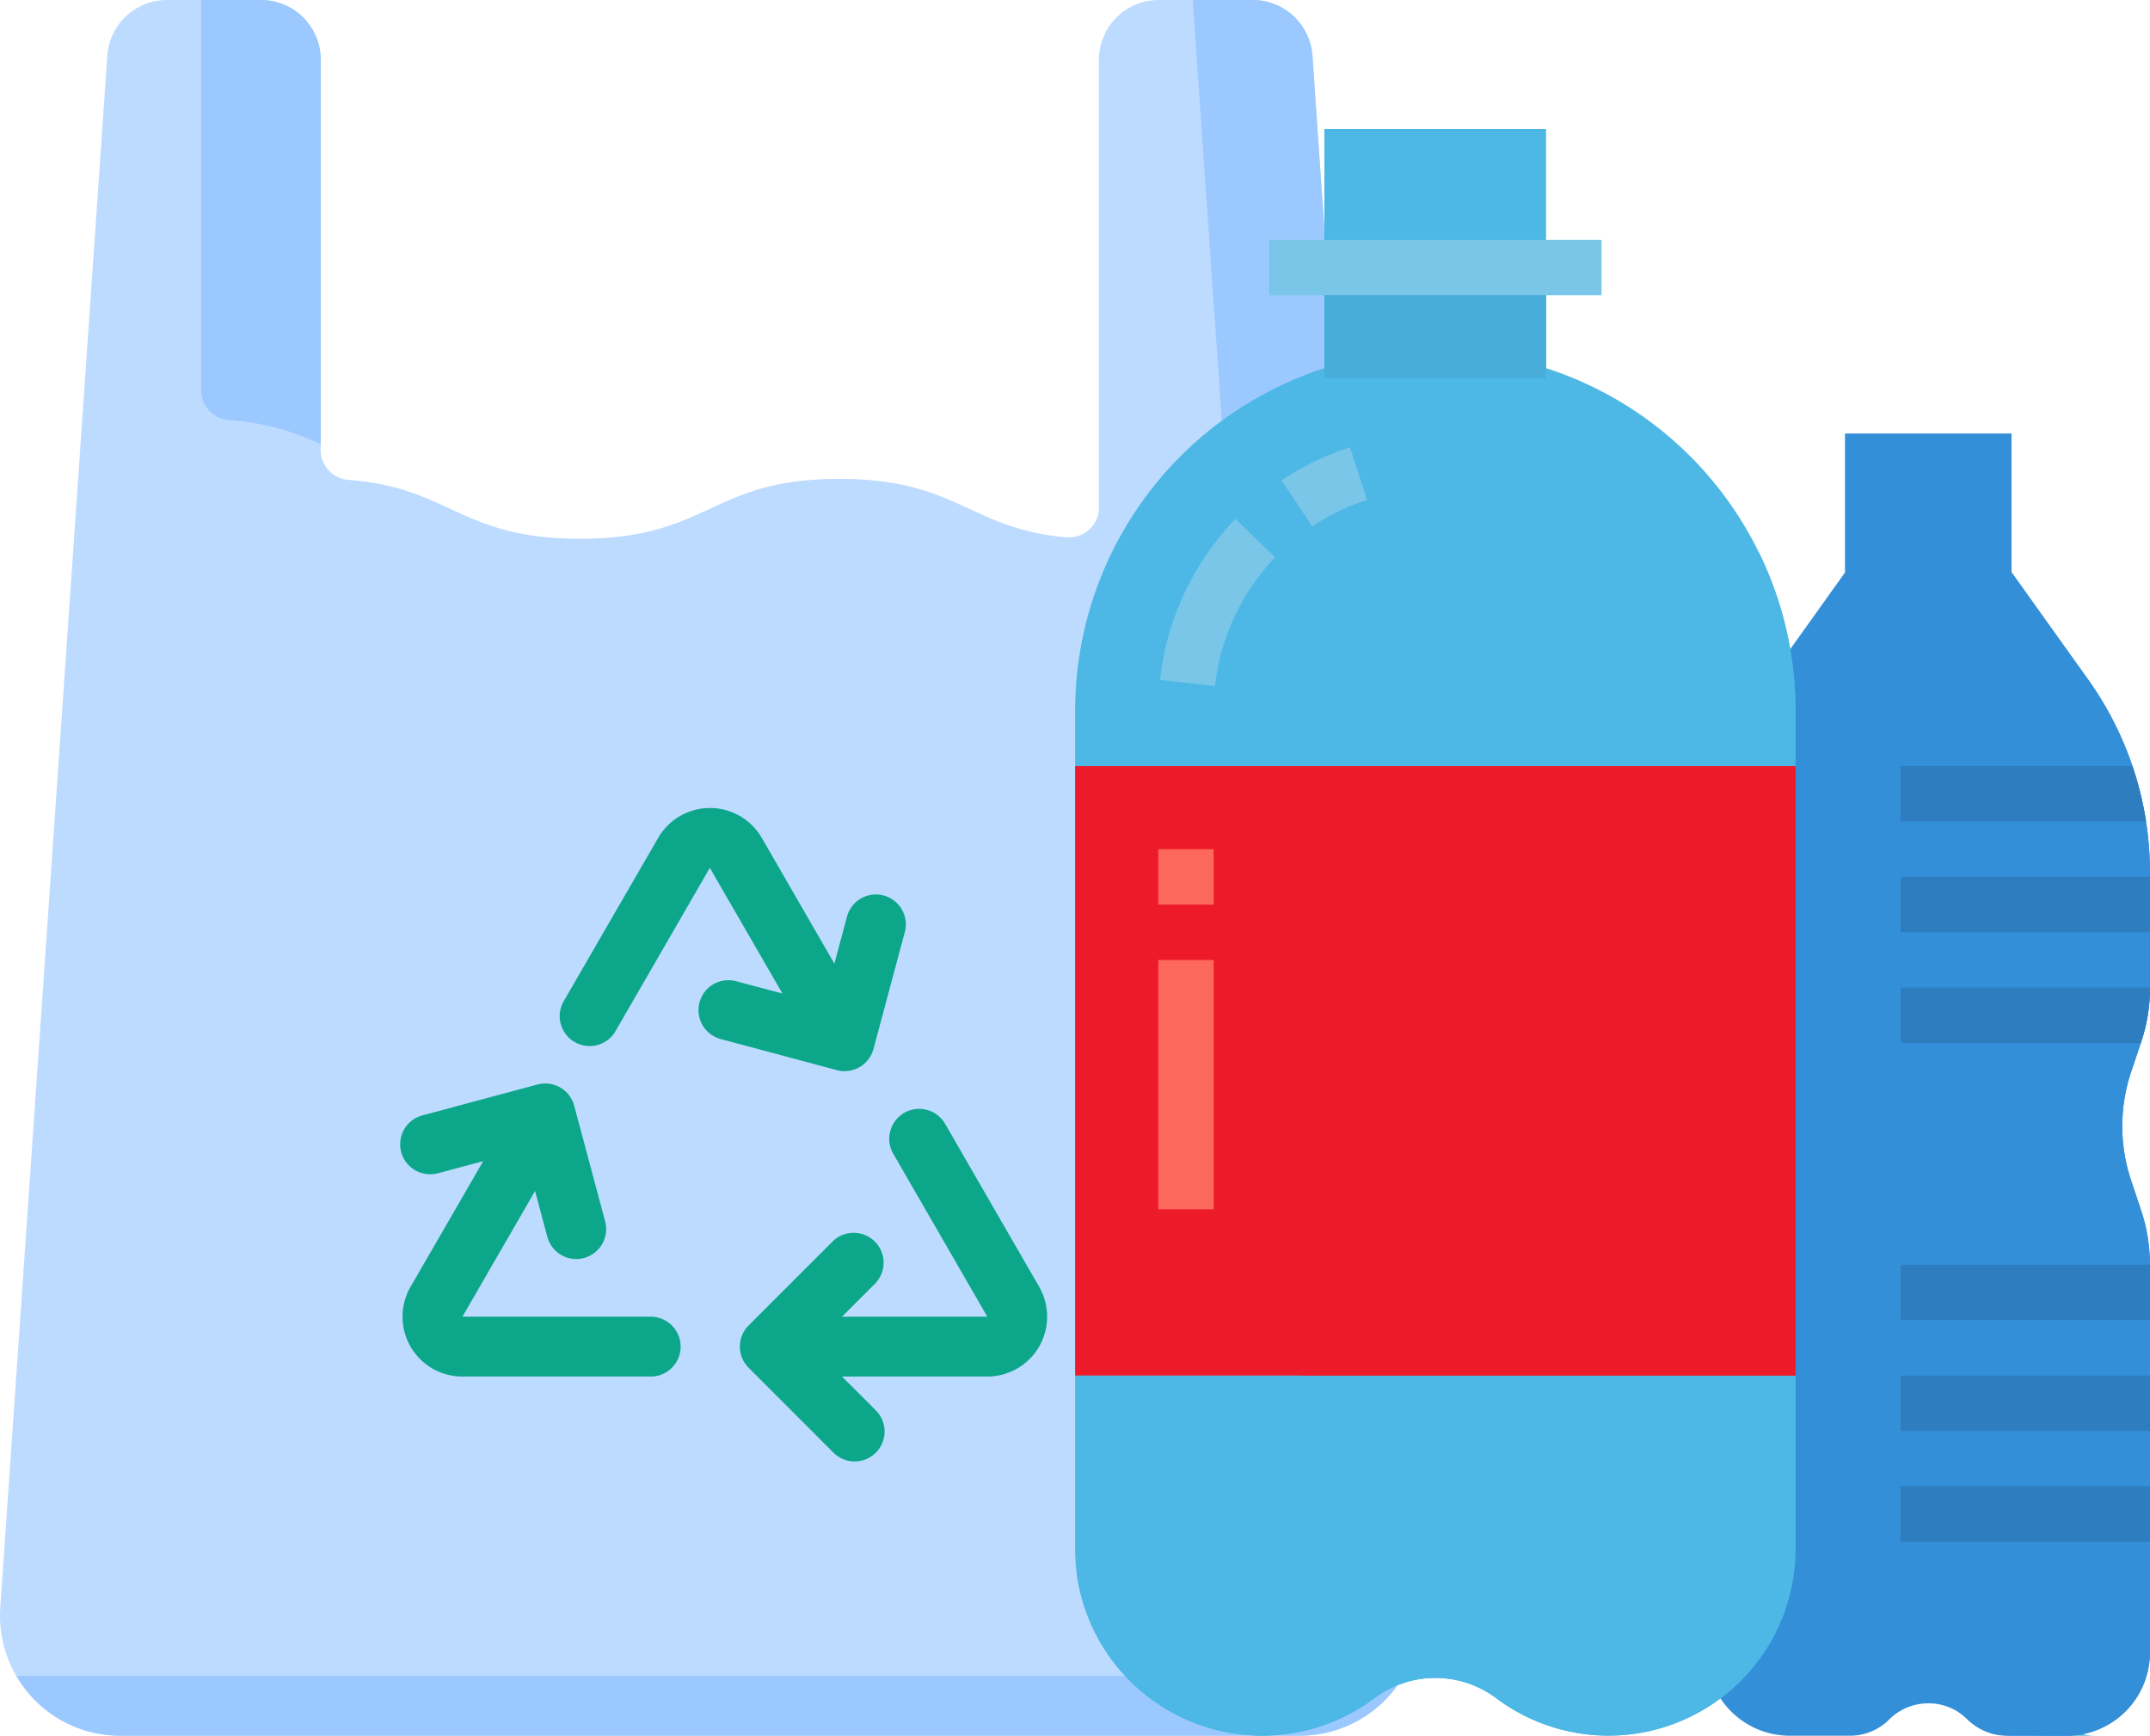
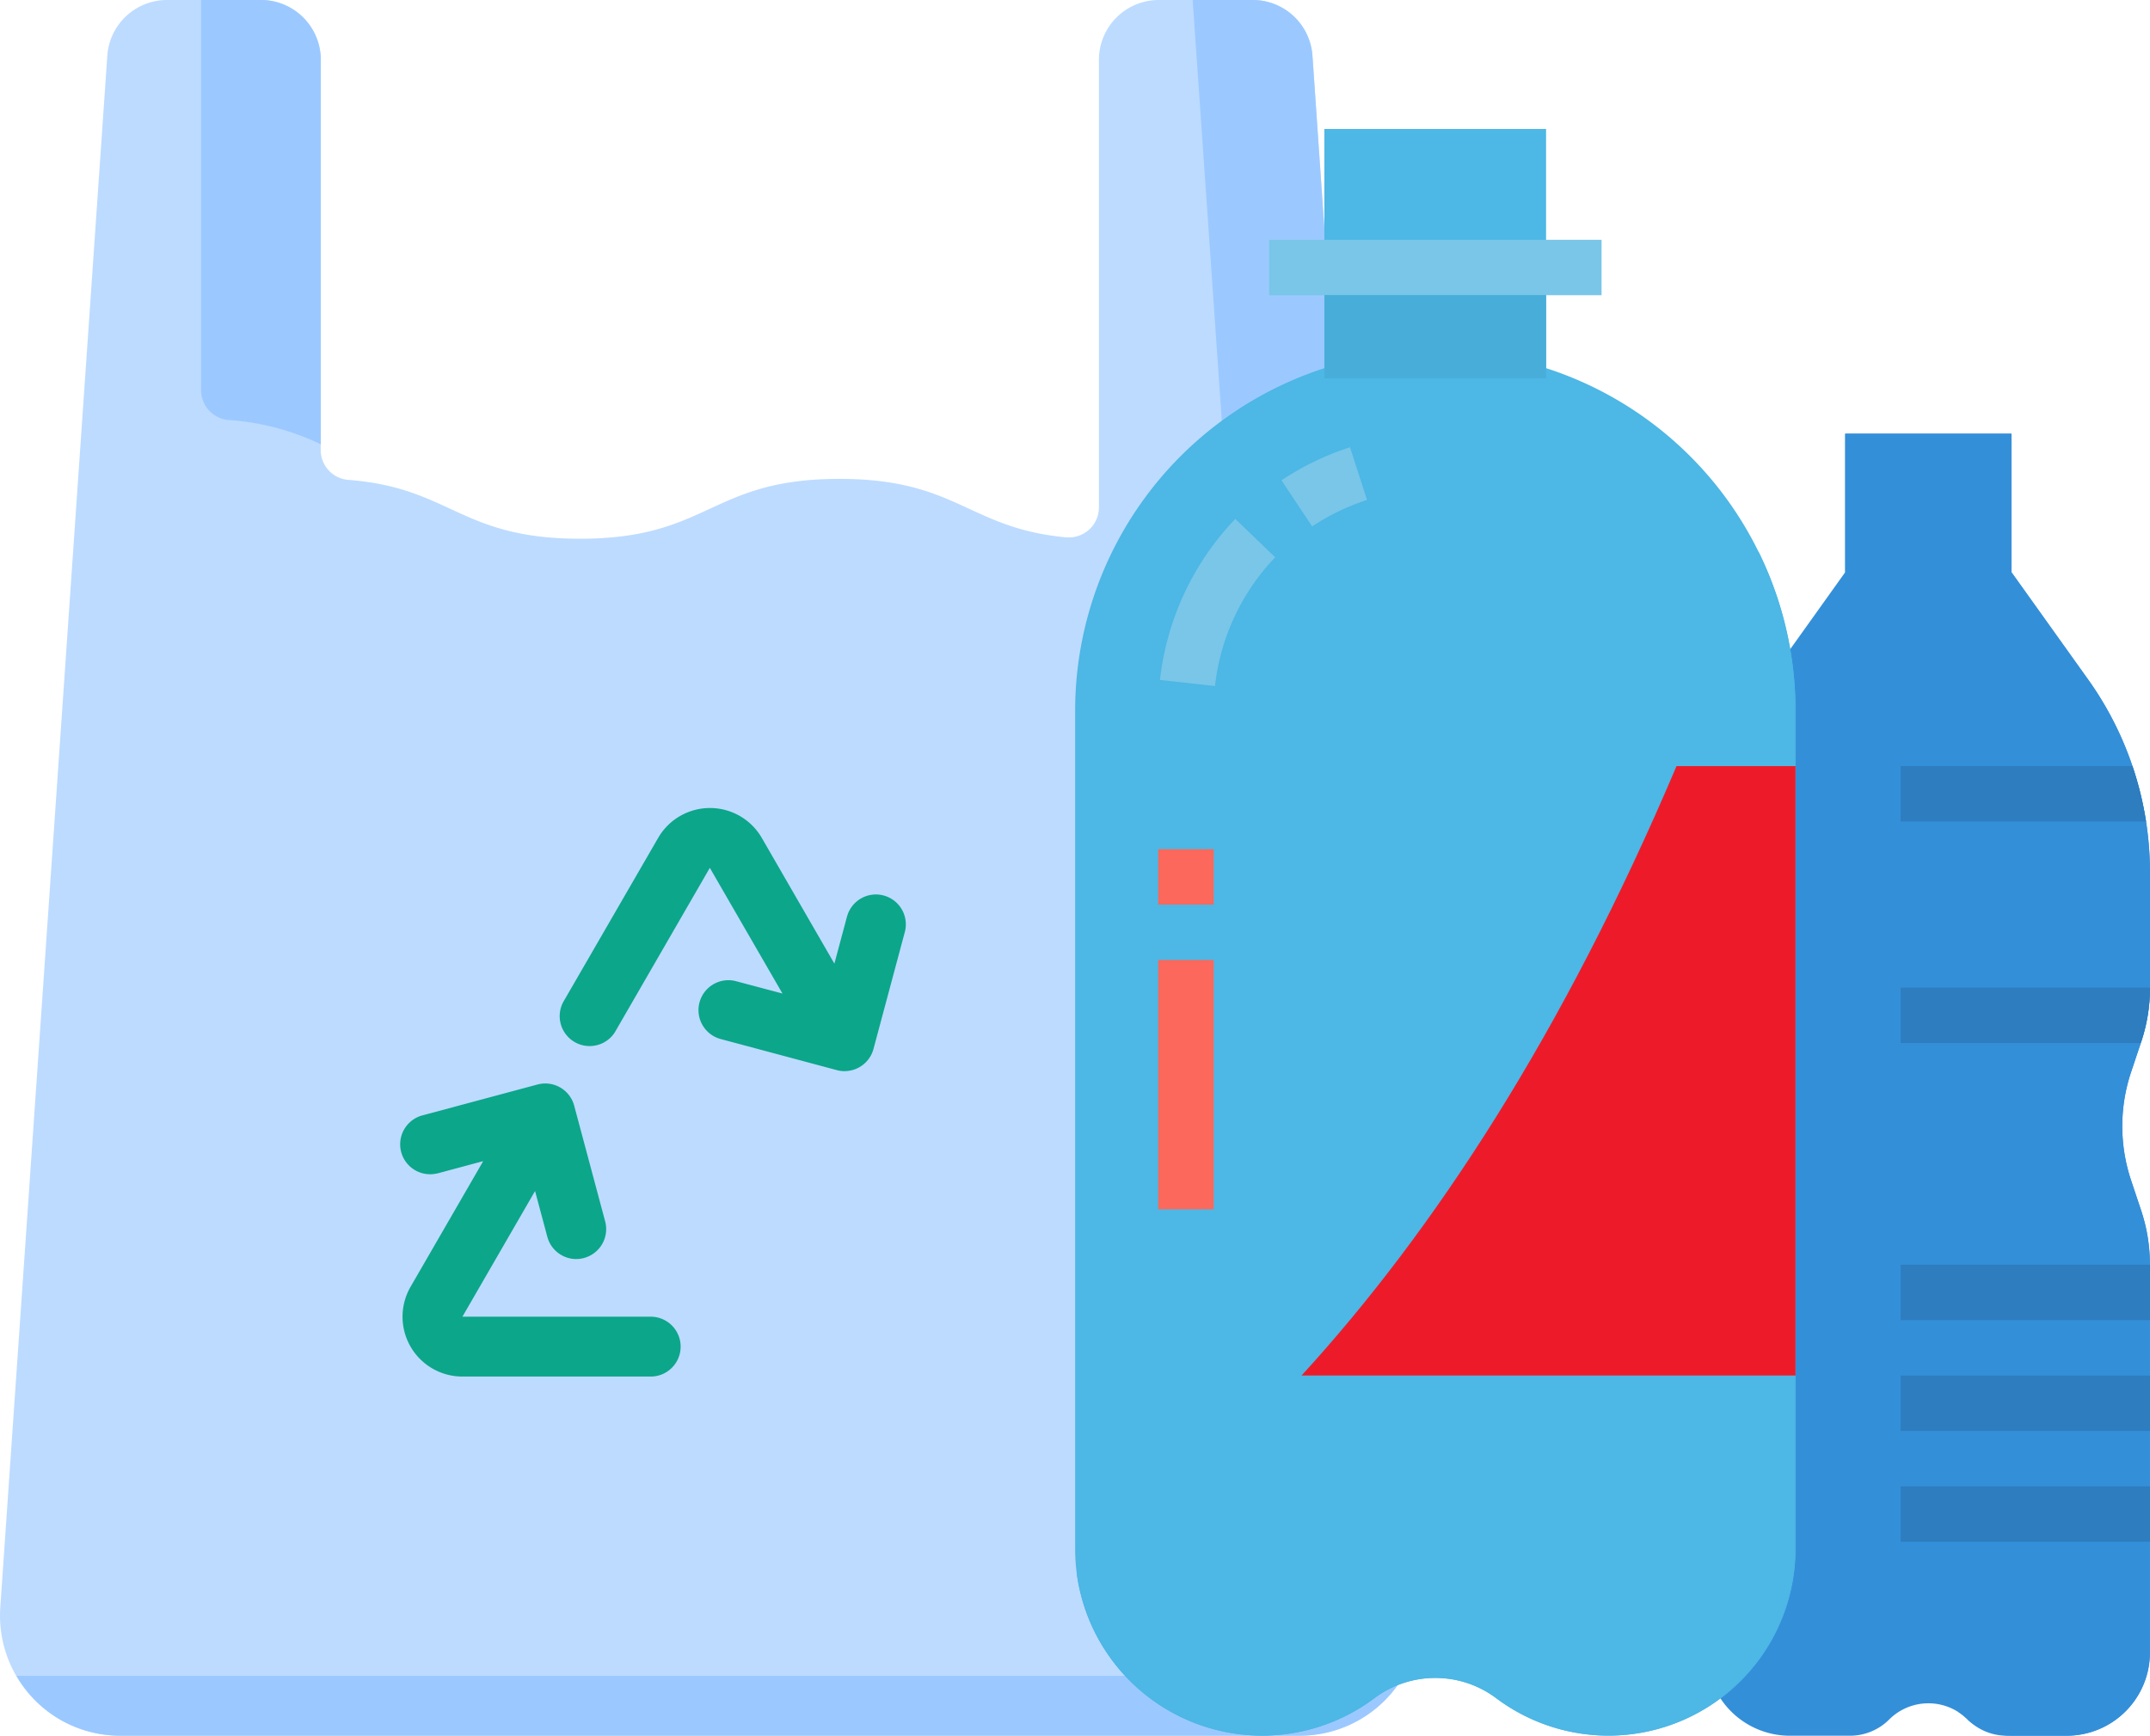
<svg xmlns="http://www.w3.org/2000/svg" id="icn_story" width="123.845" height="100" viewBox="0 0 123.845 100">
  <defs>
    <clipPath id="clip-path">
      <rect id="Rectangle_600" data-name="Rectangle 600" width="123.845" height="100" fill="none" />
    </clipPath>
  </defs>
  <g id="Group_523" data-name="Group 523" clip-path="url(#clip-path)">
    <path id="Path_2708" data-name="Path 2708" d="M75.6,3.214A3.449,3.449,0,0,0,72.147,0h-5.4A3.448,3.448,0,0,0,63.3,3.448V29.231a1.724,1.724,0,0,1-1.719,1.73,1.291,1.291,0,0,1-.139,0c-5.676-.519-6.291-3.371-13.088-3.371-7.467,0-7.467,3.448-14.944,3.448-6.9,0-7.424-2.931-13.328-3.389a1.724,1.724,0,0,1-1.608-1.714V3.448A3.448,3.448,0,0,0,15.031,0h-5.4a3.448,3.448,0,0,0-3.45,3.214L.016,92.617A6.914,6.914,0,0,0,6.452,99.98c.153.01.306.015.46.016h67.96a6.915,6.915,0,0,0,6.912-6.919,4.41,4.41,0,0,0-.016-.46Z" fill="#bddbff" />
    <path id="Path_2709" data-name="Path 2709" d="M75.6,3.214A3.449,3.449,0,0,0,72.147,0H68.7l6.174,89.169a6.915,6.915,0,0,1-6.436,7.363c-.153.01-.306.015-.46.016H.946A6.883,6.883,0,0,0,6.908,100H74.873a6.916,6.916,0,0,0,6.912-6.919c0-.154-.005-.307-.016-.46Z" fill="#9bc9ff" />
    <path id="Path_2710" data-name="Path 2710" d="M13.192,24.2a14.48,14.48,0,0,1,5.288,1.4V3.448A3.448,3.448,0,0,0,15.032,0H11.583V22.483A1.725,1.725,0,0,0,13.192,24.2" fill="#9bc9ff" />
    <path id="Path_2711" data-name="Path 2711" d="M37.442,75.86H26.636l4.185-7.241.707,2.64a1.724,1.724,0,0,0,1.665,1.279,1.691,1.691,0,0,0,.447-.061,1.724,1.724,0,0,0,1.218-2.112L33.074,63.7a1.724,1.724,0,0,0-2.112-1.218L24.3,64.27a1.725,1.725,0,0,0,.876,3.336l.017,0,2.641-.709L23.65,74.136a3.447,3.447,0,0,0,2.986,5.172H37.442a1.724,1.724,0,1,0,.08-3.448h-.08" fill="#0ca68a" />
-     <path id="Path_2712" data-name="Path 2712" d="M59.857,74.133l-5.4-9.356a1.724,1.724,0,0,0-3.019,1.667l.033.057,5.4,9.358H48.5l1.935-1.934A1.724,1.724,0,0,0,48,71.487l-4.878,4.877a1.724,1.724,0,0,0,0,2.438L48,83.683a1.724,1.724,0,1,0,2.438-2.438L48.5,79.307h8.369a3.448,3.448,0,0,0,2.986-5.174" fill="#0ca68a" />
    <path id="Path_2713" data-name="Path 2713" d="M48.65,61.711a1.723,1.723,0,0,0,1.665-1.278L52.1,53.771a1.724,1.724,0,1,0-3.306-.978c-.009.028-.016.057-.024.086l-.707,2.64L43.88,48.273a3.448,3.448,0,0,0-5.968,0L32.5,57.632A1.725,1.725,0,0,0,35.4,59.5c.029-.046.056-.092.082-.14L40.888,50l4.184,7.241-2.633-.7a1.724,1.724,0,0,0-.96,3.312c.022.007.044.013.067.018l6.662,1.784a1.687,1.687,0,0,0,.442.059" fill="#0ca68a" />
-     <path id="Path_2714" data-name="Path 2714" d="M114.46,98.639A4.762,4.762,0,0,0,117.79,100h2.918a3.188,3.188,0,0,1-2.257-.935,3.193,3.193,0,0,0-3.991-.421" fill="#48add9" />
    <path id="Path_2715" data-name="Path 2715" d="M122.753,61.775a9.834,9.834,0,0,0,0,6.22l.587,1.76a9.806,9.806,0,0,1,.5,3.11V95.208A4.79,4.79,0,0,1,119.057,100h-3.465a3.167,3.167,0,0,1-1.223-.244,3.227,3.227,0,0,1-.894-.562c-.049-.043-.1-.086-.141-.13a1.665,1.665,0,0,0-.138-.129c-.08-.07-.162-.136-.247-.2-.044-.034-.092-.064-.136-.092a3.2,3.2,0,0,0-3.992.424,3.19,3.19,0,0,1-2.257.935H103.1a4.789,4.789,0,0,1-4.789-4.788V72.865a9.834,9.834,0,0,1,.5-3.109L99.4,68a9.834,9.834,0,0,0,0-6.22l-.587-1.759a9.844,9.844,0,0,1-.505-3.11V50.274a19.159,19.159,0,0,1,3.566-11.127l4.415-6.181V24.987h9.575v7.979l4.413,6.178a19.14,19.14,0,0,1,3.568,11.13v6.632a9.815,9.815,0,0,1-.5,3.11l-.028.081Z" fill="#348fd9" />
    <path id="Path_2716" data-name="Path 2716" d="M123.844,50.274v6.632a9.819,9.819,0,0,1-.506,3.112l-.027.079-.558,1.678a9.834,9.834,0,0,0,0,6.22l.587,1.759a9.817,9.817,0,0,1,.5,3.111V95.208A4.79,4.79,0,0,1,119.057,100h-3.192a4.01,4.01,0,0,1-2.387-.806,1.792,1.792,0,0,1-.141-.13,1.836,1.836,0,0,0-.138-.129c-.08-.07-.162-.136-.247-.2-.046-.032-.092-.064-.138-.092a4.76,4.76,0,0,0,1.456-3.429V72.865a9.789,9.789,0,0,0-.5-3.111L113.179,68a9.833,9.833,0,0,1,0-6.22l.558-1.678.028-.081a9.844,9.844,0,0,0,.5-3.11V50.274A19.141,19.141,0,0,0,110.7,39.143l-4.412-6.177V24.987h9.575v7.979l4.414,6.178a19.138,19.138,0,0,1,3.566,11.13" fill="#348fd9" />
    <path id="Path_2717" data-name="Path 2717" d="M123.618,47.33H109.482V44.138h13.354a19.262,19.262,0,0,1,.782,3.192" fill="#2d7dbf" />
-     <rect id="Rectangle_591" data-name="Rectangle 591" width="14.363" height="3.192" transform="translate(109.481 50.522)" fill="#2d7dbf" />
    <path id="Path_2718" data-name="Path 2718" d="M123.844,56.9a9.818,9.818,0,0,1-.506,3.112l-.027.08h-13.83V56.9Z" fill="#2d7dbf" />
    <rect id="Rectangle_592" data-name="Rectangle 592" width="14.363" height="3.192" transform="translate(109.481 72.865)" fill="#2d7dbf" />
    <rect id="Rectangle_593" data-name="Rectangle 593" width="14.363" height="3.192" transform="translate(109.481 79.249)" fill="#2d7dbf" />
    <rect id="Rectangle_594" data-name="Rectangle 594" width="14.363" height="3.192" transform="translate(109.481 85.632)" fill="#2d7dbf" />
    <path id="Path_2719" data-name="Path 2719" d="M103.425,40.947V89.224a10.773,10.773,0,0,1-17.236,8.618,5.853,5.853,0,0,0-7.022,0,10.775,10.775,0,0,1-17.145-7.2,11.158,11.158,0,0,1-.091-1.415V40.947A20.745,20.745,0,0,1,76.286,21.213l0-13.782H89.057V21.21a20.727,20.727,0,0,1,14.368,19.737" fill="#4db7e5" />
    <path id="Path_2720" data-name="Path 2720" d="M103.425,40.946V89.223a10.773,10.773,0,0,1-17.236,8.618,5.853,5.853,0,0,0-7.022,0,10.775,10.775,0,0,1-17.145-7.2c13.666-9.413,28.248-26.879,39.271-58.859a20.645,20.645,0,0,1,2.132,9.168" fill="#4db7e5" />
    <path id="Path_2721" data-name="Path 2721" d="M75.583,30.329l-1.768-2.656a16.036,16.036,0,0,1,3.949-1.907l.981,3.038a12.906,12.906,0,0,0-3.162,1.525" fill="#79c6e8" />
    <path id="Path_2722" data-name="Path 2722" d="M69.989,39.526l-3.173-.351a16,16,0,0,1,4.339-9.28l2.3,2.212a12.786,12.786,0,0,0-3.468,7.419" fill="#79c6e8" />
    <rect id="Rectangle_595" data-name="Rectangle 595" width="19.152" height="3.192" transform="translate(73.102 13.815)" fill="#79c6e8" />
-     <rect id="Rectangle_596" data-name="Rectangle 596" width="41.494" height="35.111" transform="translate(61.931 44.138)" fill="#ed1b29" />
    <rect id="Rectangle_597" data-name="Rectangle 597" width="3.192" height="3.192" transform="translate(66.719 48.926)" fill="#fc685b" />
    <rect id="Rectangle_598" data-name="Rectangle 598" width="3.192" height="14.363" transform="translate(66.719 55.309)" fill="#fc685b" />
    <rect id="Rectangle_599" data-name="Rectangle 599" width="12.764" height="4.788" transform="translate(76.294 17.007)" fill="#48add9" />
    <path id="Path_2723" data-name="Path 2723" d="M103.425,44.138V79.249H74.972c7.592-8.3,15.039-19.642,21.6-35.111Z" fill="#ed1b29" />
  </g>
</svg>